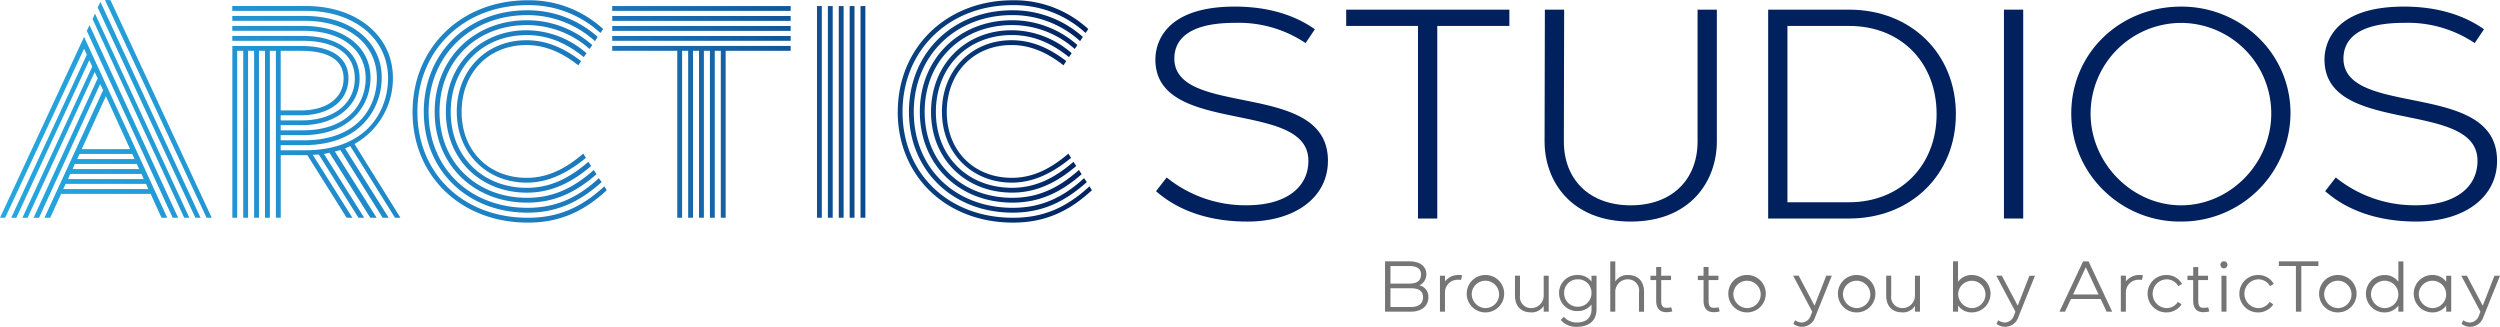
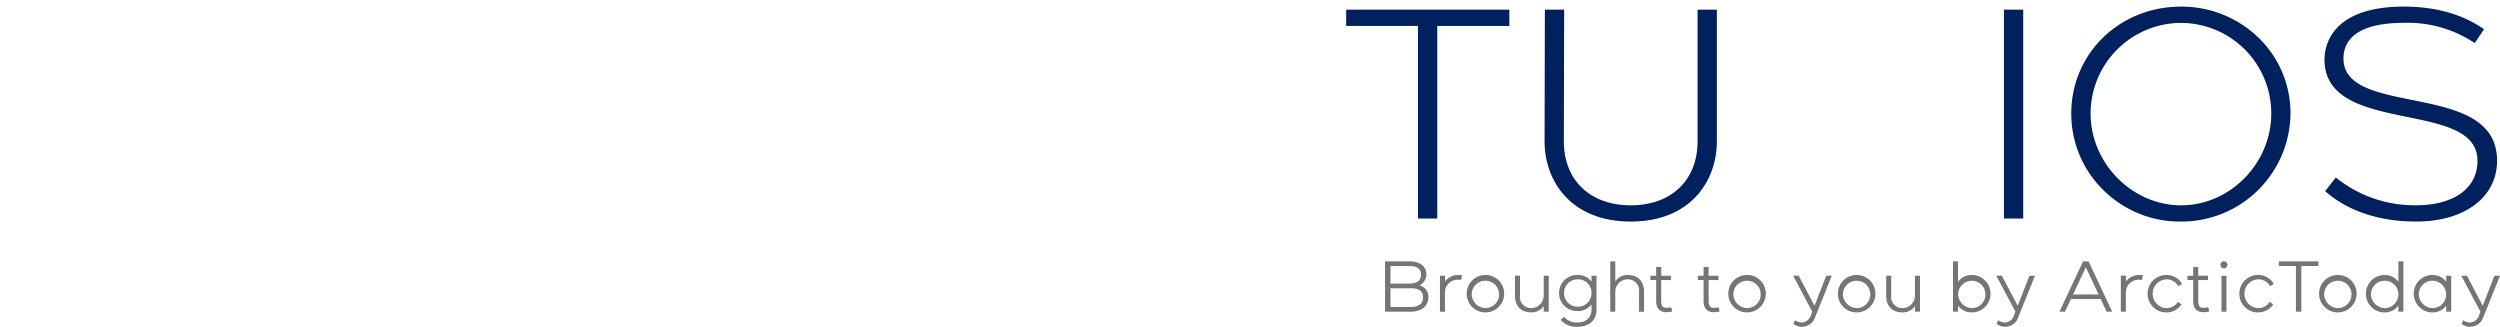
<svg xmlns="http://www.w3.org/2000/svg" width="496.768" height="64.944" viewBox="0 0 496.768 64.944">
  <script />
  <defs>
    <linearGradient id="linear-gradient" y1="0.5" x2="1" y2="0.5" gradientUnits="objectBoundingBox">
      <stop offset="0" stop-color="#26a9e0" />
      <stop offset="0.56" stop-color="#1b77bc" />
      <stop offset="1" stop-color="#00215e" />
    </linearGradient>
  </defs>
  <g id="ABJ_PrimaryWordmark_Lockup1" transform="translate(-27.95 -29.73)">
-     <path id="Path_110" data-name="Path 110" d="M44.661,37.063,61.189,73H60.047l-2.164-4.748H40.09L37.926,73H36.785L48.446,47.642l-.6-1.2L35.7,73.009H34.621L47.364,45.3l-.6-1.26L33.42,73.009H32.4L46.282,42.957l-.6-1.26L31.192,73.014H30.169l15.026-32.4-.543-1.2L28.973,73H27.95ZM57.4,67.293l-.42-1.023H40.994l-.479,1.023H57.4Zm-.9-1.982-.42-1.023H41.894l-.42,1.023H56.5Zm-.9-1.986L55.121,62.3H42.8l-.42,1.023Zm-.9-1.982-.479-1.023H43.757l-.479,1.023Zm-.9-1.982-4.808-10.52-4.808,10.52Zm-8.6-23.5.539-1.141L63.349,73H62.266L45.195,35.857Zm1.146-2.342.479-1.082L65.577,73H64.554L46.341,33.515Zm1.018-2.283.543-1.141L67.8,73H66.777Zm1.443-1.5h1.082L70.024,73H69Zm25.3,9.132H87.753c6.073,0,9.437,2.283,9.437,6.433,0,4.447-3.785,7.333-9.437,7.333H83.726V53.65h4.205c6.31,0,10.52-3.365,10.52-8.3s-3.908-7.515-10.46-7.515H74.105v-.963H87.99c7.091,0,11.419,3.187,11.419,8.474S94.779,54.6,87.931,54.6H83.726v1.023h4.388c9.2,0,12.5-5.529,12.5-10.337,0-5.712-4.808-9.437-12.382-9.437H74.105v-.963H88.232c8.054,0,13.341,4.146,13.341,10.337,0,5.168-3.726,11.36-13.464,11.36H83.721v1.023h4.63c11.058,0,14.487-7.031,14.487-12.323,0-6.853-5.771-11.419-14.364-11.419H74.11V32.9H88.474c9.077,0,15.327,4.99,15.327,12.259,0,5.648-3.785,13.405-15.446,13.405h-4.63V59.59h4.808c12.981,0,16.528-8.533,16.528-14.3,0-7.935-6.73-13.405-16.35-13.405H74.105v-.963H88.711c10.159,0,17.309,5.949,17.309,14.245a14.861,14.861,0,0,1-7.634,13.163l9.136,14.665H106.44L97.546,58.746l-1.023.479,8.657,13.766h-1.2L95.565,59.526a7.365,7.365,0,0,1-1.082.3l8.3,13.163h-1.26L93.405,60.07a7.085,7.085,0,0,1-1.082.242L100.318,73H99.176L91.3,60.435c-.361,0-.781.059-1.2.059L97.975,73H96.834L89.022,60.554H83.735V73h-.963V39.825h-1.2V73h-.963V39.825h-1.2V73h-.963V39.825h-1.2V73h-.963V39.825h-1.2V73h-.963V38.862ZM87.753,51.669c5.168,0,8.474-2.525,8.474-6.369,0-3.548-2.886-5.47-8.474-5.47H83.726V51.669Zm22.181.3c0-12.8,9.675-22.181,22.838-22.181A21.66,21.66,0,0,1,147.8,35.5l-.543.781a20.951,20.951,0,0,0-14.487-5.529c-12.684,0-21.879,8.954-21.879,21.217S120.024,73,132.826,73c5.831,0,10.46-1.863,15.209-6.251l.479.781c-4.867,4.506-9.739,6.433-15.688,6.433-13.282,0-22.9-9.255-22.9-22Zm2.224,0c0-11.661,8.657-20.194,20.555-20.194a20.816,20.816,0,0,1,14,5.287l-.539.84a19.941,19.941,0,0,0-13.464-5.168c-11.36,0-19.592,8.113-19.592,19.236s8.173,19.053,19.656,19.053c5.292,0,9.675-1.744,14.186-5.89l.543.781c-4.689,4.21-9.255,6.072-14.725,6.072-11.962,0-20.614-8.415-20.614-20.016Zm2.164,0c0-10.52,7.753-18.213,18.332-18.213a19.5,19.5,0,0,1,12.981,4.926l-.539.781a18.69,18.69,0,0,0-12.442-4.748c-10.1,0-17.368,7.214-17.368,17.25s7.333,17.071,17.432,17.071c4.808,0,8.894-1.685,13.223-5.529l.539.84c-4.447,3.908-8.775,5.648-13.766,5.648-10.638,0-18.391-7.575-18.391-18.03Zm2.224,0c0-9.378,6.794-16.227,16.049-16.227a18.193,18.193,0,0,1,11.9,4.566l-.539.781c-3.726-3-7.333-4.388-11.36-4.388-8.775,0-15.085,6.369-15.085,15.268s6.369,15.085,15.145,15.085c4.269,0,8.113-1.621,12.2-5.168l.539.84c-4.205,3.607-8.3,5.287-12.743,5.287-9.314,0-16.108-6.73-16.108-16.049Zm2.164,0c0-8.232,5.831-14.245,13.825-14.245,3.726,0,7.214,1.324,10.88,4.146l-.539.84c-3.548-2.767-6.853-4.027-10.337-4.027-7.515,0-12.862,5.529-12.862,13.282s5.41,13.1,12.921,13.1c3.306,0,6.913-1.082,11.241-4.808l.543.84c-4.027,3.306-7.812,4.926-11.78,4.926-7.995,0-13.885-5.949-13.885-14.063ZM149.6,30.931h35.462v.963H149.6Zm0,1.982h35.462v.963H149.6Zm0,1.986h35.462v.963H149.6Zm0,1.982h35.462v.963H149.6Zm12.921,2.945H149.6v-.963h35.462v.963H172.142V73h-.963V39.825h-1.2V73h-.963V39.825h-1.2V73h-.963V39.825h-1.2V73h-.963V39.825h-1.2V73h-.963V39.825Zm27.769-8.894h.963V73h-.963Zm2.164,0h.963V73h-.963Zm2.164,0h.963V73h-.963Zm2.164,0h.963V73h-.963Zm2.16,0h.963V73h-.963Zm7.4,21.035c0-12.8,9.675-22.181,22.838-22.181A21.66,21.66,0,0,1,244.2,35.5l-.543.781a20.951,20.951,0,0,0-14.487-5.529c-12.684,0-21.879,8.954-21.879,21.217S216.43,73,229.233,73c5.831,0,10.46-1.863,15.209-6.251l.479.781c-4.867,4.506-9.739,6.433-15.688,6.433-13.282,0-22.9-9.255-22.9-22Zm2.219,0c0-11.661,8.657-20.194,20.555-20.194a20.817,20.817,0,0,1,14,5.287l-.539.84a19.941,19.941,0,0,0-13.464-5.168c-11.36,0-19.592,8.113-19.592,19.236s8.173,19.053,19.656,19.053c5.292,0,9.675-1.744,14.186-5.89l.543.781c-4.689,4.21-9.255,6.072-14.725,6.072-11.962,0-20.615-8.415-20.615-20.016Zm2.164,0c0-10.52,7.753-18.213,18.332-18.213a19.5,19.5,0,0,1,12.981,4.926l-.539.781a18.69,18.69,0,0,0-12.442-4.748c-10.1,0-17.368,7.214-17.368,17.25s7.333,17.071,17.432,17.071c4.808,0,8.894-1.685,13.223-5.529l.539.84c-4.447,3.908-8.775,5.648-13.766,5.648-10.638,0-18.391-7.575-18.391-18.03Zm2.228,0c0-9.378,6.794-16.227,16.049-16.227A18.193,18.193,0,0,1,240.9,40.3l-.539.781c-3.726-3-7.333-4.388-11.36-4.388-8.775,0-15.085,6.369-15.085,15.268s6.369,15.085,15.145,15.085c4.269,0,8.113-1.621,12.2-5.168l.539.84c-4.205,3.607-8.3,5.287-12.743,5.287-9.314,0-16.108-6.73-16.108-16.049Zm2.16,0c0-8.232,5.83-14.245,13.825-14.245,3.726,0,7.214,1.324,10.88,4.146l-.539.84c-3.548-2.767-6.853-4.027-10.337-4.027-7.515,0-12.862,5.529-12.862,13.282s5.41,13.1,12.921,13.1c3.306,0,6.913-1.082,11.241-4.808l.543.84c-4.027,3.306-7.812,4.926-11.78,4.926-7.995,0-13.885-5.949-13.885-14.063Z" transform="translate(0 0)" fill="url(#linear-gradient)" />
    <g id="Group_75" transform="translate(303.163 81.648)">
      <g id="Group_23" transform="translate(0 0)">
        <path id="Path_8" d="M630.725,143.454v10h5.086c2.329,0,3.529-1.242,3.529-2.872a2.284,2.284,0,0,0-1.8-2.356,2.415,2.415,0,0,0,1.4-2.187c0-1.288-.886-2.589-3.429-2.589H630.72ZM631.8,148.8h4.045c1.571,0,2.429.543,2.429,1.785s-.84,1.945-2.456,1.945H631.8Zm0-4.415h3.717c1.7,0,2.356.657,2.356,1.657s-.484,1.831-2.356,1.831H631.8Zm9.835,1.931v7.141h1v-3.8a2.51,2.51,0,0,1,2.475-2.548c.073,0,.142,0,.215,0a3.061,3.061,0,0,1,.5.041l.215-.927a5.152,5.152,0,0,0-.7-.059,3.383,3.383,0,0,0-2.7,1.274v-1.132h-1.009Zm9.045,7.282a3.71,3.71,0,0,0,3.717-3.7v-.014a3.693,3.693,0,0,0-3.671-3.717h-.059a3.692,3.692,0,0,0-3.712,3.671v.046a3.7,3.7,0,0,0,3.68,3.717h.046Zm-2.73-3.712a2.72,2.72,0,1,1,2.717,2.858A2.819,2.819,0,0,1,647.947,149.887Zm11.8,3.712a2.818,2.818,0,0,0,2.5-1.288v1.141h1v-7.145h-1v3.858a2.475,2.475,0,0,1-2.374,2.571h-.123a2.194,2.194,0,0,1-2.214-2.5V146.3h-1v3.931c0,2.059,1.132,3.36,3.219,3.36Zm9.273-.269a3.344,3.344,0,0,0,2.73-1.315v.972c0,1.858-1.274,2.616-2.9,2.616a3.333,3.333,0,0,1-2.6-1.128l-.63.616a4.045,4.045,0,0,0,3.228,1.37c2.26,0,3.9-1.087,3.9-3.507v-6.639h-1v1.16a3.306,3.306,0,0,0-2.717-1.3,3.562,3.562,0,0,0-3.73,3.383v.192a3.575,3.575,0,0,0,3.561,3.589h.155Zm-2.712-3.589a2.672,2.672,0,0,1,2.625-2.717h.091a2.643,2.643,0,0,1,2.717,2.571v.146a2.676,2.676,0,0,1-2.616,2.73h-.1a2.666,2.666,0,0,1-2.717-2.612v-.119Zm9.164-6.287v10h1V149.6a2.484,2.484,0,0,1,2.392-2.571h.11a2.2,2.2,0,0,1,2.214,2.5v3.931h1v-3.931c0-2.059-1.128-3.36-3.214-3.36a2.825,2.825,0,0,0-2.5,1.288v-4h-1Zm7.986,3.717H684.6v4.1c0,1.511.685,2.287,2.045,2.287a4.334,4.334,0,0,0,1.16-.16l-.215-.813a4.842,4.842,0,0,1-.927.1c-.758,0-1.059-.342-1.059-1.456V147.17h1.945v-.858H685.6v-1.73h-1v1.73h-1.141v.858Zm9.415,0h1.141v4.1c0,1.511.685,2.287,2.045,2.287a4.334,4.334,0,0,0,1.16-.16l-.215-.813a4.842,4.842,0,0,1-.927.1c-.758,0-1.059-.342-1.059-1.456V147.17h1.945v-.858h-1.95v-1.73h-1v1.73h-1.141v.858Zm9.789,6.429a3.707,3.707,0,0,0,3.717-3.7v-.018a3.693,3.693,0,0,0-3.671-3.717h-.059a3.692,3.692,0,0,0-3.717,3.666v.05a3.7,3.7,0,0,0,3.68,3.717h.046Zm-2.73-3.712a2.72,2.72,0,1,1,2.717,2.858A2.819,2.819,0,0,1,699.933,149.887Zm15.679,3.584-.269.671a2,2,0,0,1-1.813,1.47,2.437,2.437,0,0,1-1.329-.457l-.342.712a2.762,2.762,0,0,0,4.356-1.4l3.283-8.164h-1.1l-2.329,5.958-3.155-5.958h-1.1l3.8,7.159Zm8.83.128a3.71,3.71,0,0,0,3.717-3.7v-.014a3.693,3.693,0,0,0-3.671-3.717h-.059a3.692,3.692,0,0,0-3.717,3.666v.05a3.7,3.7,0,0,0,3.68,3.717h.05Zm-2.73-3.712a2.72,2.72,0,1,1,2.717,2.858A2.819,2.819,0,0,1,721.711,149.887Zm11.807,3.712a2.825,2.825,0,0,0,2.5-1.288v1.141h1v-7.145h-1v3.858a2.475,2.475,0,0,1-2.374,2.571h-.128a2.194,2.194,0,0,1-2.214-2.5V146.3h-1v3.931c0,2.059,1.128,3.36,3.214,3.36Zm10.072-.142h1v-1.228a3.247,3.247,0,0,0,2.726,1.37,3.71,3.71,0,0,0,3.717-3.7v-.014a3.693,3.693,0,0,0-3.671-3.717H747.3a3.265,3.265,0,0,0-2.717,1.356v-4.073h-1v10Zm1.018-3.57a2.714,2.714,0,1,1,2.717,2.858,2.81,2.81,0,0,1-2.717-2.858Zm11.373,3.584-.269.671a2.008,2.008,0,0,1-1.813,1.47,2.437,2.437,0,0,1-1.329-.457l-.342.712a2.762,2.762,0,0,0,4.356-1.4l3.287-8.159h-1.1l-2.329,5.958-3.159-5.963h-1.1l3.8,7.159Zm8.743-.014h1.114l1.173-2.516h5.917l1.173,2.516h1.114l-4.7-10h-1.087l-4.7,10Zm2.717-3.429,2.529-5.4,2.529,5.4Zm9.488-3.717v7.145h1v-3.8a2.51,2.51,0,0,1,2.475-2.548c.073,0,.142,0,.215,0a3.066,3.066,0,0,1,.5.041l.215-.927a5.149,5.149,0,0,0-.7-.059,3.383,3.383,0,0,0-2.7,1.274v-1.132h-1.009Zm5.319,3.575a3.692,3.692,0,0,0,3.666,3.717h.05a3.585,3.585,0,0,0,3.027-1.6l-.731-.5a2.634,2.634,0,0,1-2.3,1.242,2.862,2.862,0,0,1,0-5.716,2.668,2.668,0,0,1,2.388,1.356l.744-.443a3.485,3.485,0,0,0-3.128-1.772,3.692,3.692,0,0,0-3.717,3.666v.05Zm7.917-2.717h1.141v4.1c0,1.511.685,2.287,2.045,2.287a4.521,4.521,0,0,0,1.16-.155l-.215-.813a4.838,4.838,0,0,1-.927.1c-.758,0-1.059-.342-1.059-1.456v-4.059h1.945v-.858h-1.945v-1.73h-1v1.73h-1.141v.858Zm6.757-.858v7.145h1v-7.145Zm-.2-2.173a.7.7,0,0,0,.694.712h0a.713.713,0,0,0,.7-.712.693.693,0,0,0-.685-.7h-.014a.693.693,0,0,0-.7.685Zm3.758,5.748a3.692,3.692,0,0,0,3.666,3.717h.05a3.584,3.584,0,0,0,3.027-1.6l-.73-.5a2.634,2.634,0,0,1-2.3,1.242,2.862,2.862,0,0,1,0-5.716,2.656,2.656,0,0,1,2.383,1.356l.744-.443a3.486,3.486,0,0,0-3.128-1.772,3.688,3.688,0,0,0-3.712,3.666v.05h0Zm11.236-5.506v9.077h1.073v-9.077h3.4v-.927h-7.858v.927h3.388Zm8.342,9.218a3.71,3.71,0,0,0,3.717-3.7v-.014a3.692,3.692,0,0,0-3.671-3.717h-.059a3.692,3.692,0,0,0-3.717,3.666v.05a3.7,3.7,0,0,0,3.68,3.717h.05Zm-2.726-3.712a2.72,2.72,0,1,1,2.717,2.858A2.819,2.819,0,0,1,817.333,149.887ZM829.35,153.6a3.314,3.314,0,0,0,2.73-1.356v1.214h1v-10h-1v4.059a3.27,3.27,0,0,0-2.717-1.342,3.692,3.692,0,0,0-3.73,3.653v.05a3.7,3.7,0,0,0,3.666,3.73h.05Zm-2.712-3.726a2.721,2.721,0,1,1,2.717,2.872,2.807,2.807,0,0,1-2.717-2.872Zm12.227,3.726a3.289,3.289,0,0,0,2.717-1.356v1.214h1v-7.145h-1v1.2a3.268,3.268,0,0,0-2.717-1.347,3.692,3.692,0,0,0-3.73,3.653v.05a3.719,3.719,0,0,0,3.694,3.735h.037Zm-2.726-3.726a2.721,2.721,0,1,1,2.717,2.872A2.807,2.807,0,0,1,836.139,149.873Zm12.245,3.6-.269.671a2.008,2.008,0,0,1-1.813,1.47,2.437,2.437,0,0,1-1.329-.457l-.342.712a2.762,2.762,0,0,0,4.356-1.4l3.287-8.159h-1.1l-2.329,5.958-3.159-5.963h-1.1l3.8,7.159Z" transform="translate(-630.72 -143.44)" fill="#767575" />
      </g>
    </g>
    <g id="Group_116" data-name="Group 116" transform="translate(257.528 31.045)">
-       <path id="Path_111" data-name="Path 111" d="M565.064,63.246c0-8.693-8.657-10.433-17.03-12.118-6.922-1.393-13.464-2.708-13.492-8.191,0-3.237,2.087-7.1,12.022-7.1a23.836,23.836,0,0,1,14.058,4.018l1.845-2.744c-1.881-1.315-6.84-4.506-15.9-4.506-14.652,0-15.793,8.04-15.793,10.506,0,8.049,8.365,9.766,16.455,11.424,7.173,1.47,13.948,2.863,13.948,8.707,0,5.452-4.675,8.839-12.2,8.839a24.86,24.86,0,0,1-15.957-5.52L530.9,69.287c1.794,1.525,7.164,6.036,18.131,6.036,9.588,0,16.03-4.853,16.03-12.072Z" transform="translate(-530.77 -32.61)" fill="#00215e" />
      <path id="Path_112" data-name="Path 112" d="M646.246,33.93H613.82v3.237h14.268v38.27h3.831V37.167h14.327Z" transform="translate(-575.901 -33.327)" fill="#00215e" />
      <path id="Path_113" data-name="Path 113" d="M717.277,76.046c11.825,0,17.117-8,17.117-15.93V33.94h-3.831V60.116c0,7.712-5.214,12.7-13.286,12.7s-13.286-4.986-13.286-12.7l.059-26.176h-3.831l-.059,26.176C700.16,68.046,705.452,76.046,717.277,76.046Z" transform="translate(-622.82 -33.333)" fill="#00215e" />
-       <path id="Path_114" data-name="Path 114" d="M813.564,33.93H797.47v41.5h16.094c12.291,0,21.208-8.73,21.208-20.751S825.851,33.93,813.564,33.93Zm0,38.275H801.3V37.167h12.264c10.232,0,17.377,7.2,17.377,17.519S823.632,72.2,813.564,72.2Z" transform="translate(-675.701 -33.327)" fill="#00215e" />
      <rect id="Rectangle_200" data-name="Rectangle 200" width="3.831" height="41.503" transform="translate(168.619 0.603)" fill="#00215e" />
      <path id="Path_115" data-name="Path 115" d="M935.7,69.008a21.583,21.583,0,0,0,15.323,6.314h.11a21.67,21.67,0,0,0,21.811-21.477,20.828,20.828,0,0,0-6.383-15.085,21.949,21.949,0,0,0-15.369-6.15c-12.232,0-21.811,9.328-21.811,21.235a21.254,21.254,0,0,0,6.314,15.163Zm15.5-33.161a17.984,17.984,0,0,1,17.921,18c0,9.926-8.2,18.245-17.921,18.245s-17.98-8.355-17.98-18.245a18.037,18.037,0,0,1,17.98-18Z" transform="translate(-747.383 -32.61)" fill="#00215e" />
      <path id="Path_116" data-name="Path 116" d="M1073.874,63.246c0-8.693-8.657-10.433-17.031-12.118-6.922-1.393-13.464-2.708-13.492-8.191,0-3.237,2.087-7.1,12.022-7.1a23.836,23.836,0,0,1,14.058,4.018l1.845-2.744c-1.881-1.315-6.84-4.506-15.9-4.506-14.652,0-15.793,8.04-15.793,10.506,0,8.049,8.365,9.766,16.455,11.424,7.173,1.47,13.948,2.863,13.948,8.707,0,5.452-4.675,8.839-12.2,8.839a24.859,24.859,0,0,1-15.957-5.52l-2.114,2.721c1.794,1.525,7.164,6.036,18.131,6.036,9.588,0,16.03-4.853,16.03-12.072Z" transform="translate(-807.268 -32.61)" fill="#00215e" />
    </g>
  </g>
</svg>